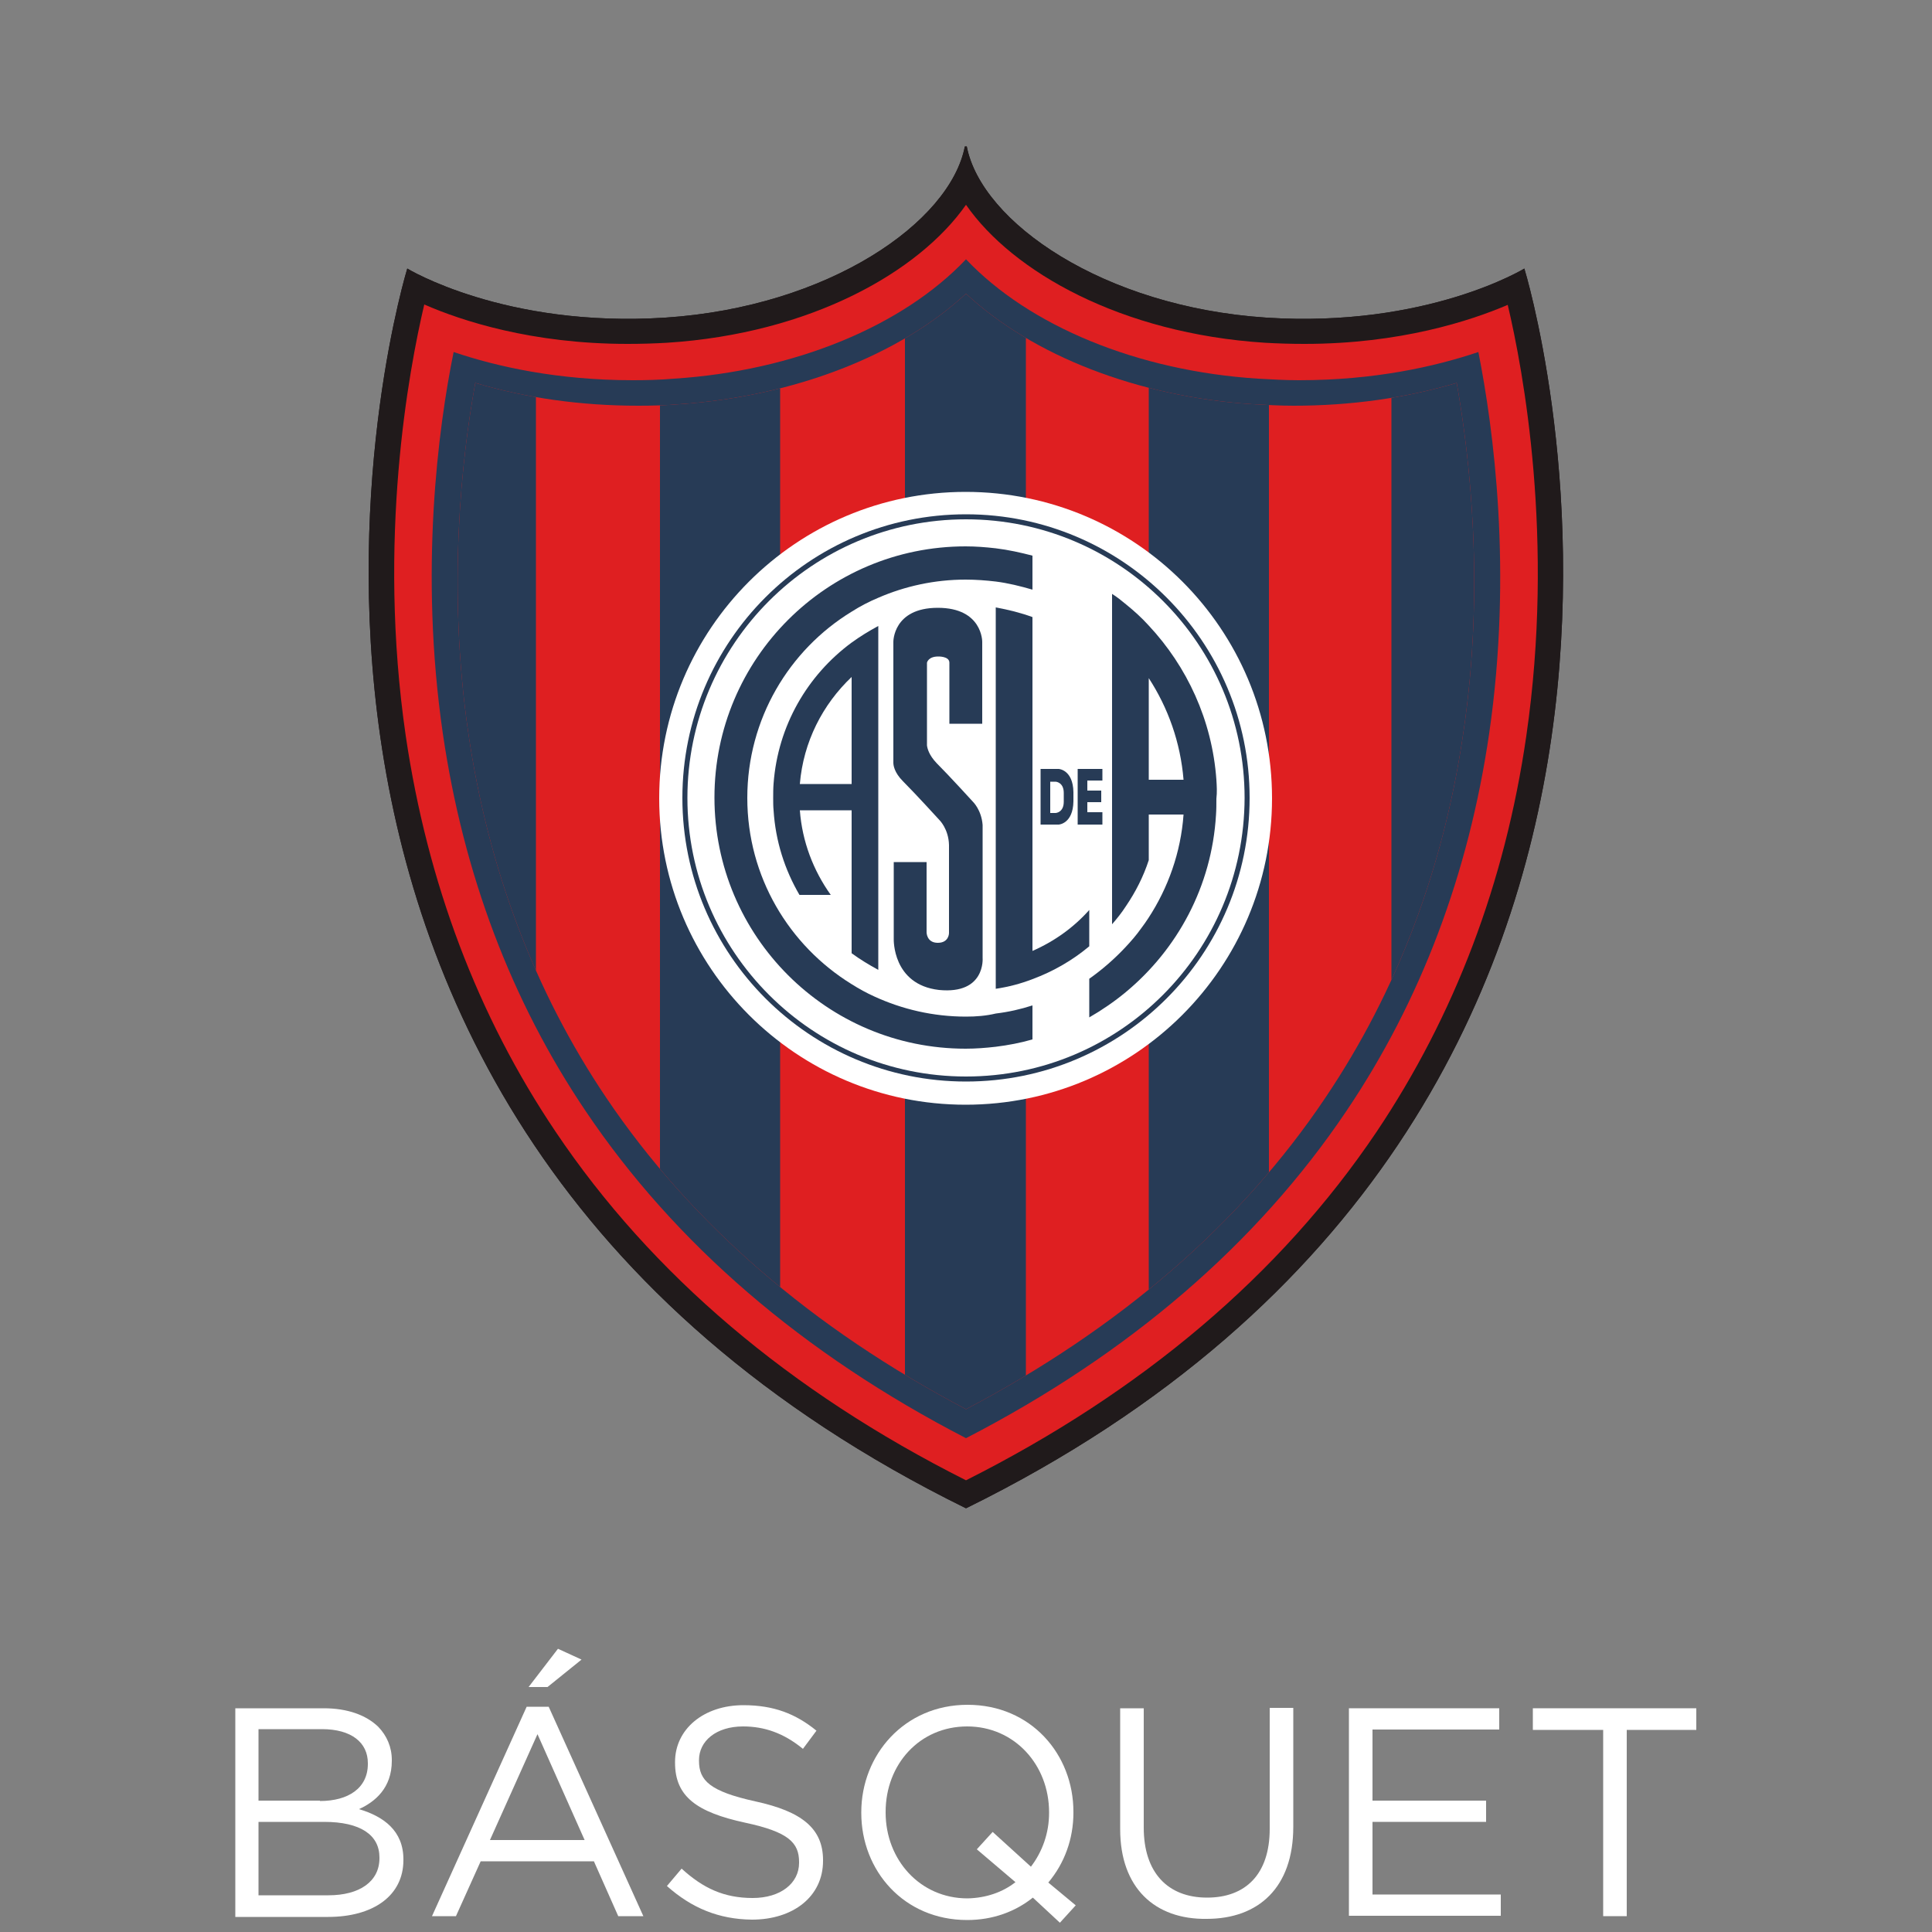
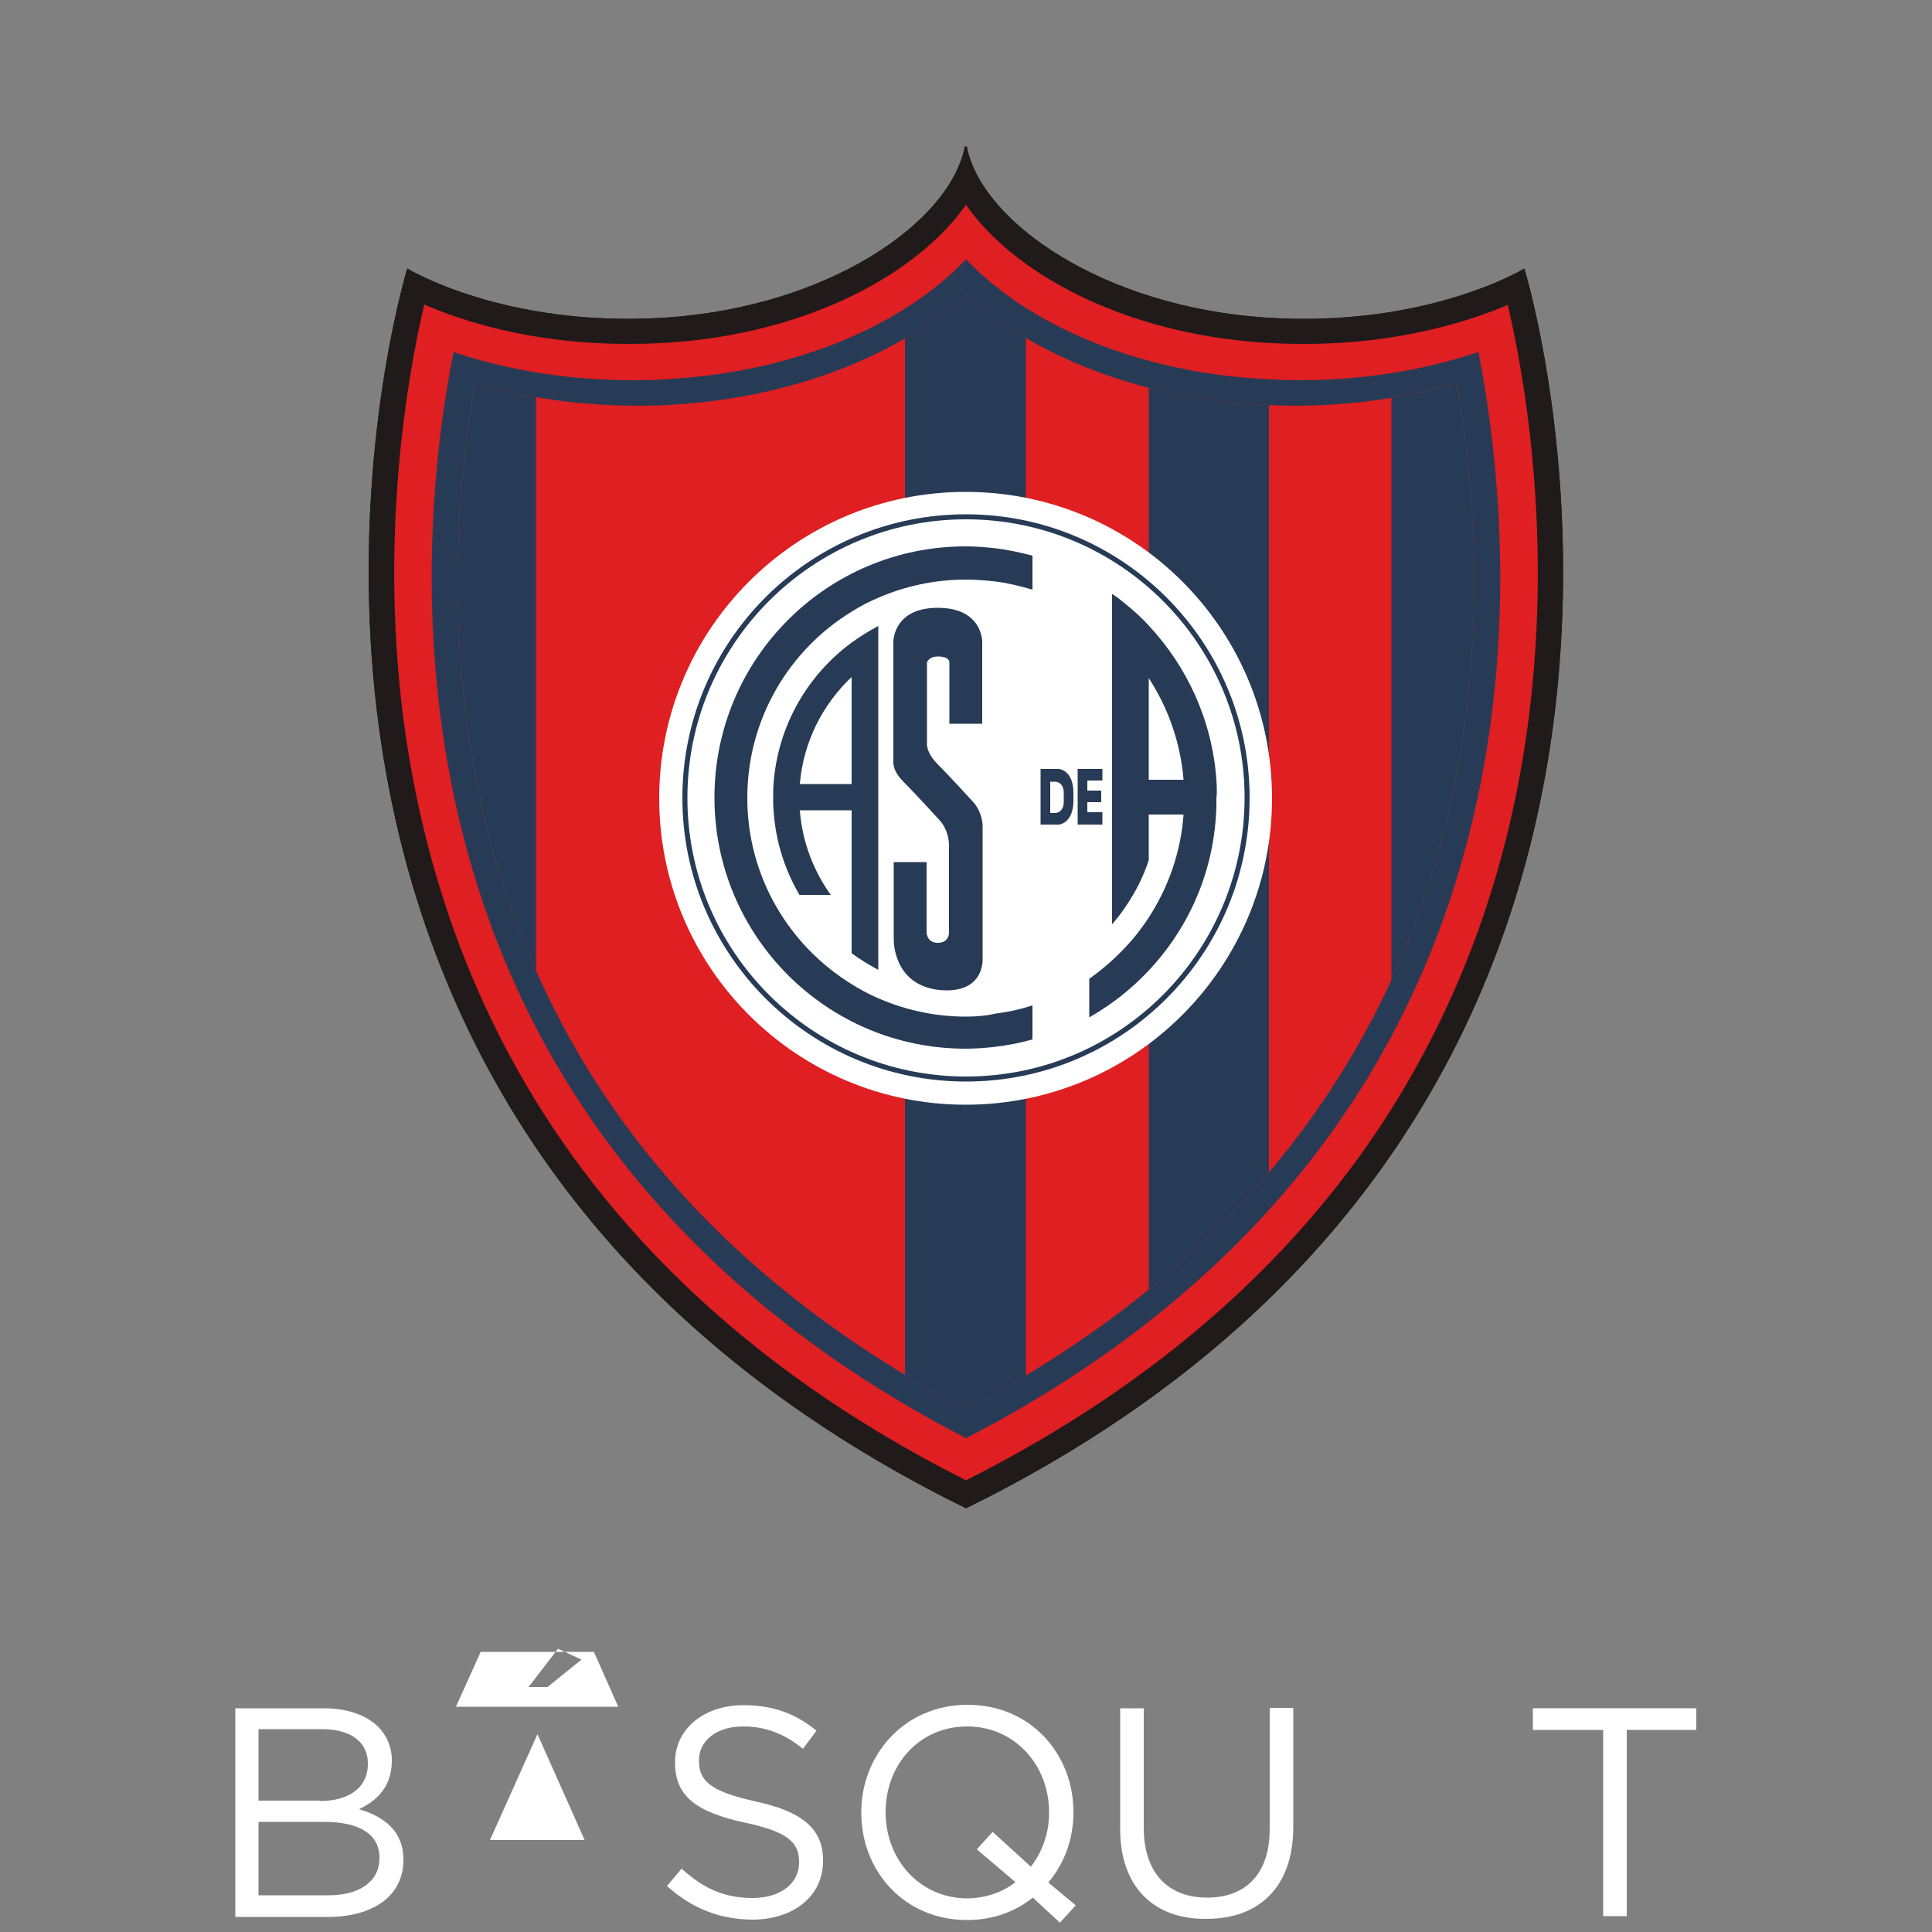
<svg xmlns="http://www.w3.org/2000/svg" xmlns:xlink="http://www.w3.org/1999/xlink" id="Capa_1" x="0px" y="0px" viewBox="0 0 500 500" style="enable-background:new 0 0 500 500;" xml:space="preserve">
  <rect x="0" y="0" width="500" height="500" fill="#808080" stroke="none" />
  <style type="text/css">	.st0{fill:#FFFFFF;}	.st1{fill:#201A1B;}	.st2{fill:#DF1F21;}	.st3{fill:#273B56;}	.st4{clip-path:url(#XMLID_00000111154283103496166700000011162705144797444251_);}	.st5{fill:none;}</style>
  <g>
    <path class="st0" d="M60.9,442.1h22.9c6.2,0,11,1.8,14.1,4.8c2.2,2.3,3.5,5.2,3.5,8.6v0.2c0,7-4.3,10.6-8.5,12.5  c6.4,1.9,11.5,5.6,11.5,13v0.2c0,9.2-7.8,14.7-19.5,14.7H60.9V442.1z M82.8,466.1c7.3,0,12.4-3.3,12.4-9.6v-0.2  c0-5.3-4.2-8.8-11.9-8.8H66.9v18.5H82.8z M85,490.5c8.1,0,13.2-3.6,13.2-9.6v-0.2c0-5.8-4.9-9.2-14.3-9.2h-17v19H85z" />
-     <path class="st0" d="M136.3,441.7h5.7l24.5,54.2H160l-6.3-14.2h-29.3l-6.4,14.2h-6.2L136.3,441.7z M151.3,476.2l-12.2-27.4  l-12.3,27.4H151.3z M144.4,426.7l6.1,2.8l-8.8,7.1h-4.9L144.4,426.7z" />
+     <path class="st0" d="M136.3,441.7h5.7H160l-6.3-14.2h-29.3l-6.4,14.2h-6.2L136.3,441.7z M151.3,476.2l-12.2-27.4  l-12.3,27.4H151.3z M144.4,426.7l6.1,2.8l-8.8,7.1h-4.9L144.4,426.7z" />
    <path class="st0" d="M172.6,488.1l3.8-4.5c5.6,5.1,11,7.6,18.4,7.6c7.2,0,12-3.8,12-9.1v-0.2c0-5-2.7-7.8-14-10.2  c-12.4-2.7-18.1-6.7-18.1-15.5V456c0-8.5,7.4-14.7,17.7-14.7c7.8,0,13.5,2.2,18.9,6.6l-3.5,4.7c-5-4.1-10-5.8-15.5-5.8  c-7,0-11.4,3.8-11.4,8.7v0.2c0,5.1,2.8,7.9,14.6,10.5c12,2.6,17.5,7,17.5,15.2v0.2c0,9.2-7.7,15.2-18.4,15.2  C186,496.7,179,493.8,172.6,488.1z" />
    <path class="st0" d="M267.3,491.1c-4.5,3.6-10.3,5.8-17,5.8c-16.4,0-27.4-12.8-27.4-27.7V469c0-14.8,11.1-27.8,27.5-27.8  c16.4,0,27.4,12.8,27.4,27.7v0.2c0,6.8-2.3,13.1-6.5,18.1l7.1,5.9l-4.1,4.5L267.3,491.1z M262.8,487.1l-10-8.5l4.1-4.5l9.9,9  c2.9-3.8,4.7-8.6,4.7-13.9V469c0-12.2-8.9-22.2-21.2-22.2c-12.3,0-21.1,9.8-21.1,22.1v0.2c0,12.2,8.9,22.2,21.2,22.2  C255.2,491.2,259.5,489.7,262.8,487.1z" />
    <path class="st0" d="M289.9,473.4v-31.3h6.1V473c0,11.6,6.2,18.1,16.4,18.1c9.9,0,16.2-6,16.2-17.8v-31.3h6.1v30.8  c0,15.7-9,23.8-22.4,23.8C298.9,496.8,289.9,488.6,289.9,473.4z" />
-     <path class="st0" d="M349.1,442.1H388v5.5h-32.8V466h29.4v5.5h-29.4v18.8h33.2v5.5h-39.3V442.1z" />
    <path class="st0" d="M414.8,447.7h-18.1v-5.6H439v5.6H421v48.2h-6.1V447.7z" />
  </g>
  <g id="XMLID_2308_">
    <g id="XMLID_2330_">
      <path id="XMLID_2344_" class="st1" d="M394.5,69.5c0,0-25.2,15.4-66.8,12.7c-42.2-2.8-73.7-24.7-77.5-44.3h-0.5   c-3.8,19.6-35.2,41.5-77.5,44.3c-41.6,2.7-66.8-12.7-66.8-12.7S38.7,286.3,249.9,390.3h0.2C461.3,286.3,394.5,69.5,394.5,69.5z" />
      <path id="XMLID_2343_" class="st2" d="M250,383.1c-45.7-23-81.4-53.3-106.2-90.2c-20.2-30-33.2-64.5-38.8-102.5   c-7.4-50.9,0.8-94.6,4.8-111.6C119.4,83,137.6,89,162.4,89c3.4,0,6.9-0.1,10.3-0.3c37.1-2.4,65.1-18.3,77.3-35.7   c12.1,17.4,40.2,33.3,77.3,35.7c3.4,0.2,6.9,0.3,10.3,0.3c24.8,0,43-6,52.6-10.1c4,16.9,12.2,60.7,4.8,111.6   c-5.5,38-18.6,72.4-38.8,102.5C331.4,329.8,295.7,360.1,250,383.1z" />
      <path id="XMLID_2342_" class="st1" d="M394.5,69.5c0,0-25.2,15.4-66.8,12.7c-42.2-2.8-73.7-24.7-77.5-44.3h-0.5   c-3.8,19.6-35.2,41.5-77.5,44.3c-41.6,2.7-66.8-12.7-66.8-12.7S38.7,286.3,249.9,390.3h0.2C461.3,286.3,394.5,69.5,394.5,69.5z" />
      <path id="XMLID_2341_" class="st2" d="M250,383.1c-45.7-23-81.4-53.3-106.2-90.2c-20.2-30-33.2-64.5-38.8-102.5   c-7.4-50.9,0.8-94.6,4.8-111.6C119.4,83,137.6,89,162.4,89c3.4,0,6.9-0.1,10.3-0.3c37.1-2.4,65.1-18.3,77.3-35.7   c12.1,17.4,40.2,33.3,77.3,35.7c3.4,0.2,6.9,0.3,10.3,0.3c24.8,0,43-6,52.6-10.1c4,16.9,12.2,60.7,4.8,111.6   c-5.5,38-18.6,72.4-38.8,102.5C331.4,329.8,295.7,360.1,250,383.1z" />
      <path id="XMLID_2340_" class="st3" d="M250,372.2c-42.2-21.8-75.3-50.3-98.4-84.6c-19.3-28.6-31.7-61.5-37-97.8   c-6.1-42-1.2-79,2.8-98.7c11.2,3.8,26.9,7.3,46.4,7.3c3.5,0,7.1-0.1,10.6-0.4c31.2-2,59.2-13.6,75.6-30.9   c16.4,17.3,44.4,28.9,75.6,30.9c3.5,0.2,7.1,0.4,10.6,0.4c19.5,0,35.1-3.5,46.4-7.3c3.9,19.7,8.9,56.7,2.8,98.7   c-5.3,36.3-17.7,69.2-37,97.8C325.3,321.9,292.2,350.4,250,372.2z" />
      <path id="XMLID_2339_" class="st2" d="M250,364.7c-39.9-21-71.2-48.1-93.1-80.6c-18.6-27.6-30.6-59.4-35.7-94.4   c-5.5-37.7-1.7-71.4,1.8-90.6c13.2,3.9,27.3,5.9,42.2,5.9c3.6,0,7.2-0.1,10.7-0.4C205.4,102.6,232.7,92,250,76   c17.3,16.1,44.6,26.7,74.1,28.6c3.6,0.2,7.2,0.4,10.7,0.4c14.8,0,29-2,42.2-5.9c3.4,19.3,7.3,53,1.7,90.6   c-5.1,35-17.1,66.8-35.7,94.4C321.2,316.6,289.9,343.7,250,364.7z" />
      <g id="XMLID_2331_">
        <defs>
          <path id="XMLID_2332_" d="M250,364.7c-39.9-21-71.2-48.1-93.1-80.6c-18.6-27.6-30.6-59.4-35.7-94.4c-5.5-37.7-1.7-71.4,1.8-90.6     c13.2,3.9,27.3,5.9,42.2,5.9c3.6,0,7.2-0.1,10.7-0.4C205.4,102.6,232.7,92,250,76c17.3,16.1,44.6,26.7,74.1,28.6     c3.6,0.2,7.2,0.4,10.7,0.4c14.8,0,29-2,42.2-5.9c3.4,19.3,7.3,53,1.7,90.6c-5.1,35-17.1,66.8-35.7,94.4     C321.2,316.6,289.9,343.7,250,364.7z" />
        </defs>
        <clipPath id="XMLID_00000026134581063992233450000011673938836423753919_">
          <use xlink:href="#XMLID_2332_" style="overflow:visible;" />
        </clipPath>
        <g id="XMLID_2333_" style="clip-path:url(#XMLID_00000026134581063992233450000011673938836423753919_);">
          <rect id="XMLID_2338_" x="109.4" y="90" class="st3" width="29.3" height="180" />
-           <rect id="XMLID_2337_" x="170.8" y="90" class="st3" width="31.1" height="251.1" />
          <rect id="XMLID_2336_" x="297.3" y="90" class="st3" width="31.1" height="251.1" />
          <rect id="XMLID_2335_" x="360.1" y="90" class="st3" width="31.1" height="251.1" />
          <rect id="XMLID_2334_" x="234.2" y="59.7" class="st3" width="31.3" height="312.5" />
        </g>
      </g>
    </g>
    <path id="XMLID_2329_" class="st0" d="M329.2,206.6c0,43.8-35.5,79.3-79.3,79.3c-43.8,0-79.3-35.5-79.3-79.3  c0-43.8,35.5-79.3,79.3-79.3C293.8,127.3,329.2,162.8,329.2,206.6z" />
    <path id="XMLID_2328_" class="st3" d="M250,133.1c-40.6,0-73.4,32.9-73.4,73.4c0,40.5,32.9,73.4,73.4,73.4  c40.6,0,73.4-32.9,73.4-73.4C323.4,166,290.5,133.1,250,133.1z" />
    <path id="XMLID_2327_" class="st0" d="M250,278.6c-39.8,0-72.1-32.3-72.1-72.1c0-39.8,32.3-72.1,72.1-72.1  c39.8,0,72.1,32.3,72.1,72.1C322,246.4,289.8,278.6,250,278.6z" />
    <g id="XMLID_2316_">
      <path id="XMLID_2326_" class="st5" d="M297.3,190.6v11.3h2.4h6.6c-0.8-9.6-4-18.6-9-26.3V190.6z" />
      <path id="XMLID_2325_" class="st0" d="M220.4,175.2c-7.5,7.1-12.5,16.8-13.4,27.7h13.4V175.2z" />
-       <path id="XMLID_2324_" class="st3" d="M267.2,246.1V167v-7.3c-3-1.1-6.2-1.9-9.5-2.5v6.9V249v6.9c3.3-0.5,6.4-1.3,9.5-2.5   c5.4-2,10.4-4.9,14.7-8.5v-9.4C277.9,240,272.9,243.6,267.2,246.1z" />
      <path id="XMLID_2323_" class="st3" d="M250,263.1c-8.5,0-16.5-1.9-23.7-5.2c-2-0.9-4-2-5.9-3.2c-16.2-10-27-27.8-27-48.2   c0-20.4,10.8-38.3,27-48.2c2.2-1.4,4.5-2.6,6.9-3.6c6.9-3,14.6-4.7,22.6-4.7c2.6,0,5.3,0.2,7.8,0.5c3.2,0.4,6.4,1.2,9.5,2.1v-8.8   c-3.1-0.8-6.2-1.5-9.5-1.9c-2.6-0.3-5.2-0.5-7.8-0.5c-35.9,0-65,29.1-65,65c0,35.9,29.1,65,65,65c2.6,0,5.2-0.2,7.8-0.5   c3.2-0.4,6.4-1,9.5-1.9v-8.8c-3.1,1-6.2,1.7-9.5,2.1C255.2,262.9,252.6,263.1,250,263.1z" />
      <path id="XMLID_2320_" class="st3" d="M220.4,166.3c-11.4,8.4-19.1,21.5-20.2,36.5c-0.1,1.2-0.1,2.5-0.1,3.7c0,1.1,0,2.2,0.1,3.2   c0.5,8,2.9,15.4,6.7,21.9h8.1c-4.5-6.3-7.4-13.8-8-21.9h13.4v28.2v8.8c2.2,1.6,4.5,3,6.9,4.3v-7.8v-33.5v-6.9v-33V162   C224.9,163.3,222.6,164.7,220.4,166.3z M207,202.9c0.9-10.9,5.9-20.6,13.4-27.7v27.7H207z" />
      <path id="XMLID_2317_" class="st3" d="M314.8,201.8c-1.1-15.4-7.6-29.3-17.5-39.9c-1.8-2-3.8-3.8-5.9-5.5c-1.2-1-2.3-1.9-3.6-2.7   v10.8v9.5v11.9v16v8.9v16.5v11.9c1.3-1.5,2.5-3,3.6-4.7c2.5-3.7,4.5-7.6,5.9-11.9v-11.8h2.4h6.6c-0.7,9.8-4,19-9.1,26.8   c-0.6,0.9-1.2,1.8-1.9,2.7c-1.2,1.7-2.6,3.3-4,4.8c-2.8,3-6,5.8-9.4,8.2v10c3.3-1.9,6.5-4.1,9.4-6.5   c13.4-11.1,22.3-27.4,23.4-45.9c0.1-1.4,0.1-2.8,0.1-4.2C315,205,314.9,203.4,314.8,201.8z M299.7,201.8h-2.4v-11.3v-15   c5,7.7,8.2,16.6,9,26.3H299.7z" />
    </g>
    <path id="XMLID_2315_" class="st3" d="M254.3,247.9v-34.4h0c-0.3-3.9-2.5-6-2.5-6s-6.1-6.7-9.4-10c-2-2.1-2.4-3.8-2.5-4.6v-21.4  c0,0,0.3-1.6,2.9-1.6c0,0,2.9-0.1,2.9,1.6v15.8h8.5v-21.2c0,0,0.1-8.8-11.5-8.8c-11.6,0-11.5,8.8-11.5,8.8v31.3l0,0  c0,0.6,0.2,2.5,2.5,4.8c3.3,3.3,9.4,10,9.4,10s2.4,2.3,2.5,6.5v22.8c0,0,0,2.5-2.9,2.5c-2.9,0-2.9-2.7-2.9-2.7v-12.5v-5.7h-8.5v5.7  v14.2c0,0-0.4,11.8,11.7,13.2C255.1,257.4,254.3,247.9,254.3,247.9z" />
    <g id="XMLID_2313_">
      <polygon id="XMLID_2314_" class="st3" points="281.4,207.6 285,207.6 285,204.6 281.4,204.6 281.4,202 285.3,202 285.3,199    278.9,199 278.9,213.4 285.3,213.4 285.3,210.2 281.4,210.2   " />
    </g>
    <path id="XMLID_2311_" class="st3" d="M277.8,205.3L277.8,205.3c0,0,0-0.1,0-0.1V205h0c-0.1-5.8-3.8-6-3.8-6h-4.7v14.4h4.7v0  c0,0,3.7-0.2,3.8-6h0v-0.1c0-0.1,0-0.1,0-0.1h0V205.3z" />
    <path id="XMLID_2309_" class="st0" d="M275.3,206.6v-0.7v-0.4v-0.3c0-2.8-2.1-2.9-2.1-2.9h-1.4v8.1l1.4,0l0,0c0,0,2.1-0.1,2.1-2.9  L275.3,206.6L275.3,206.6z" />
  </g>
</svg>